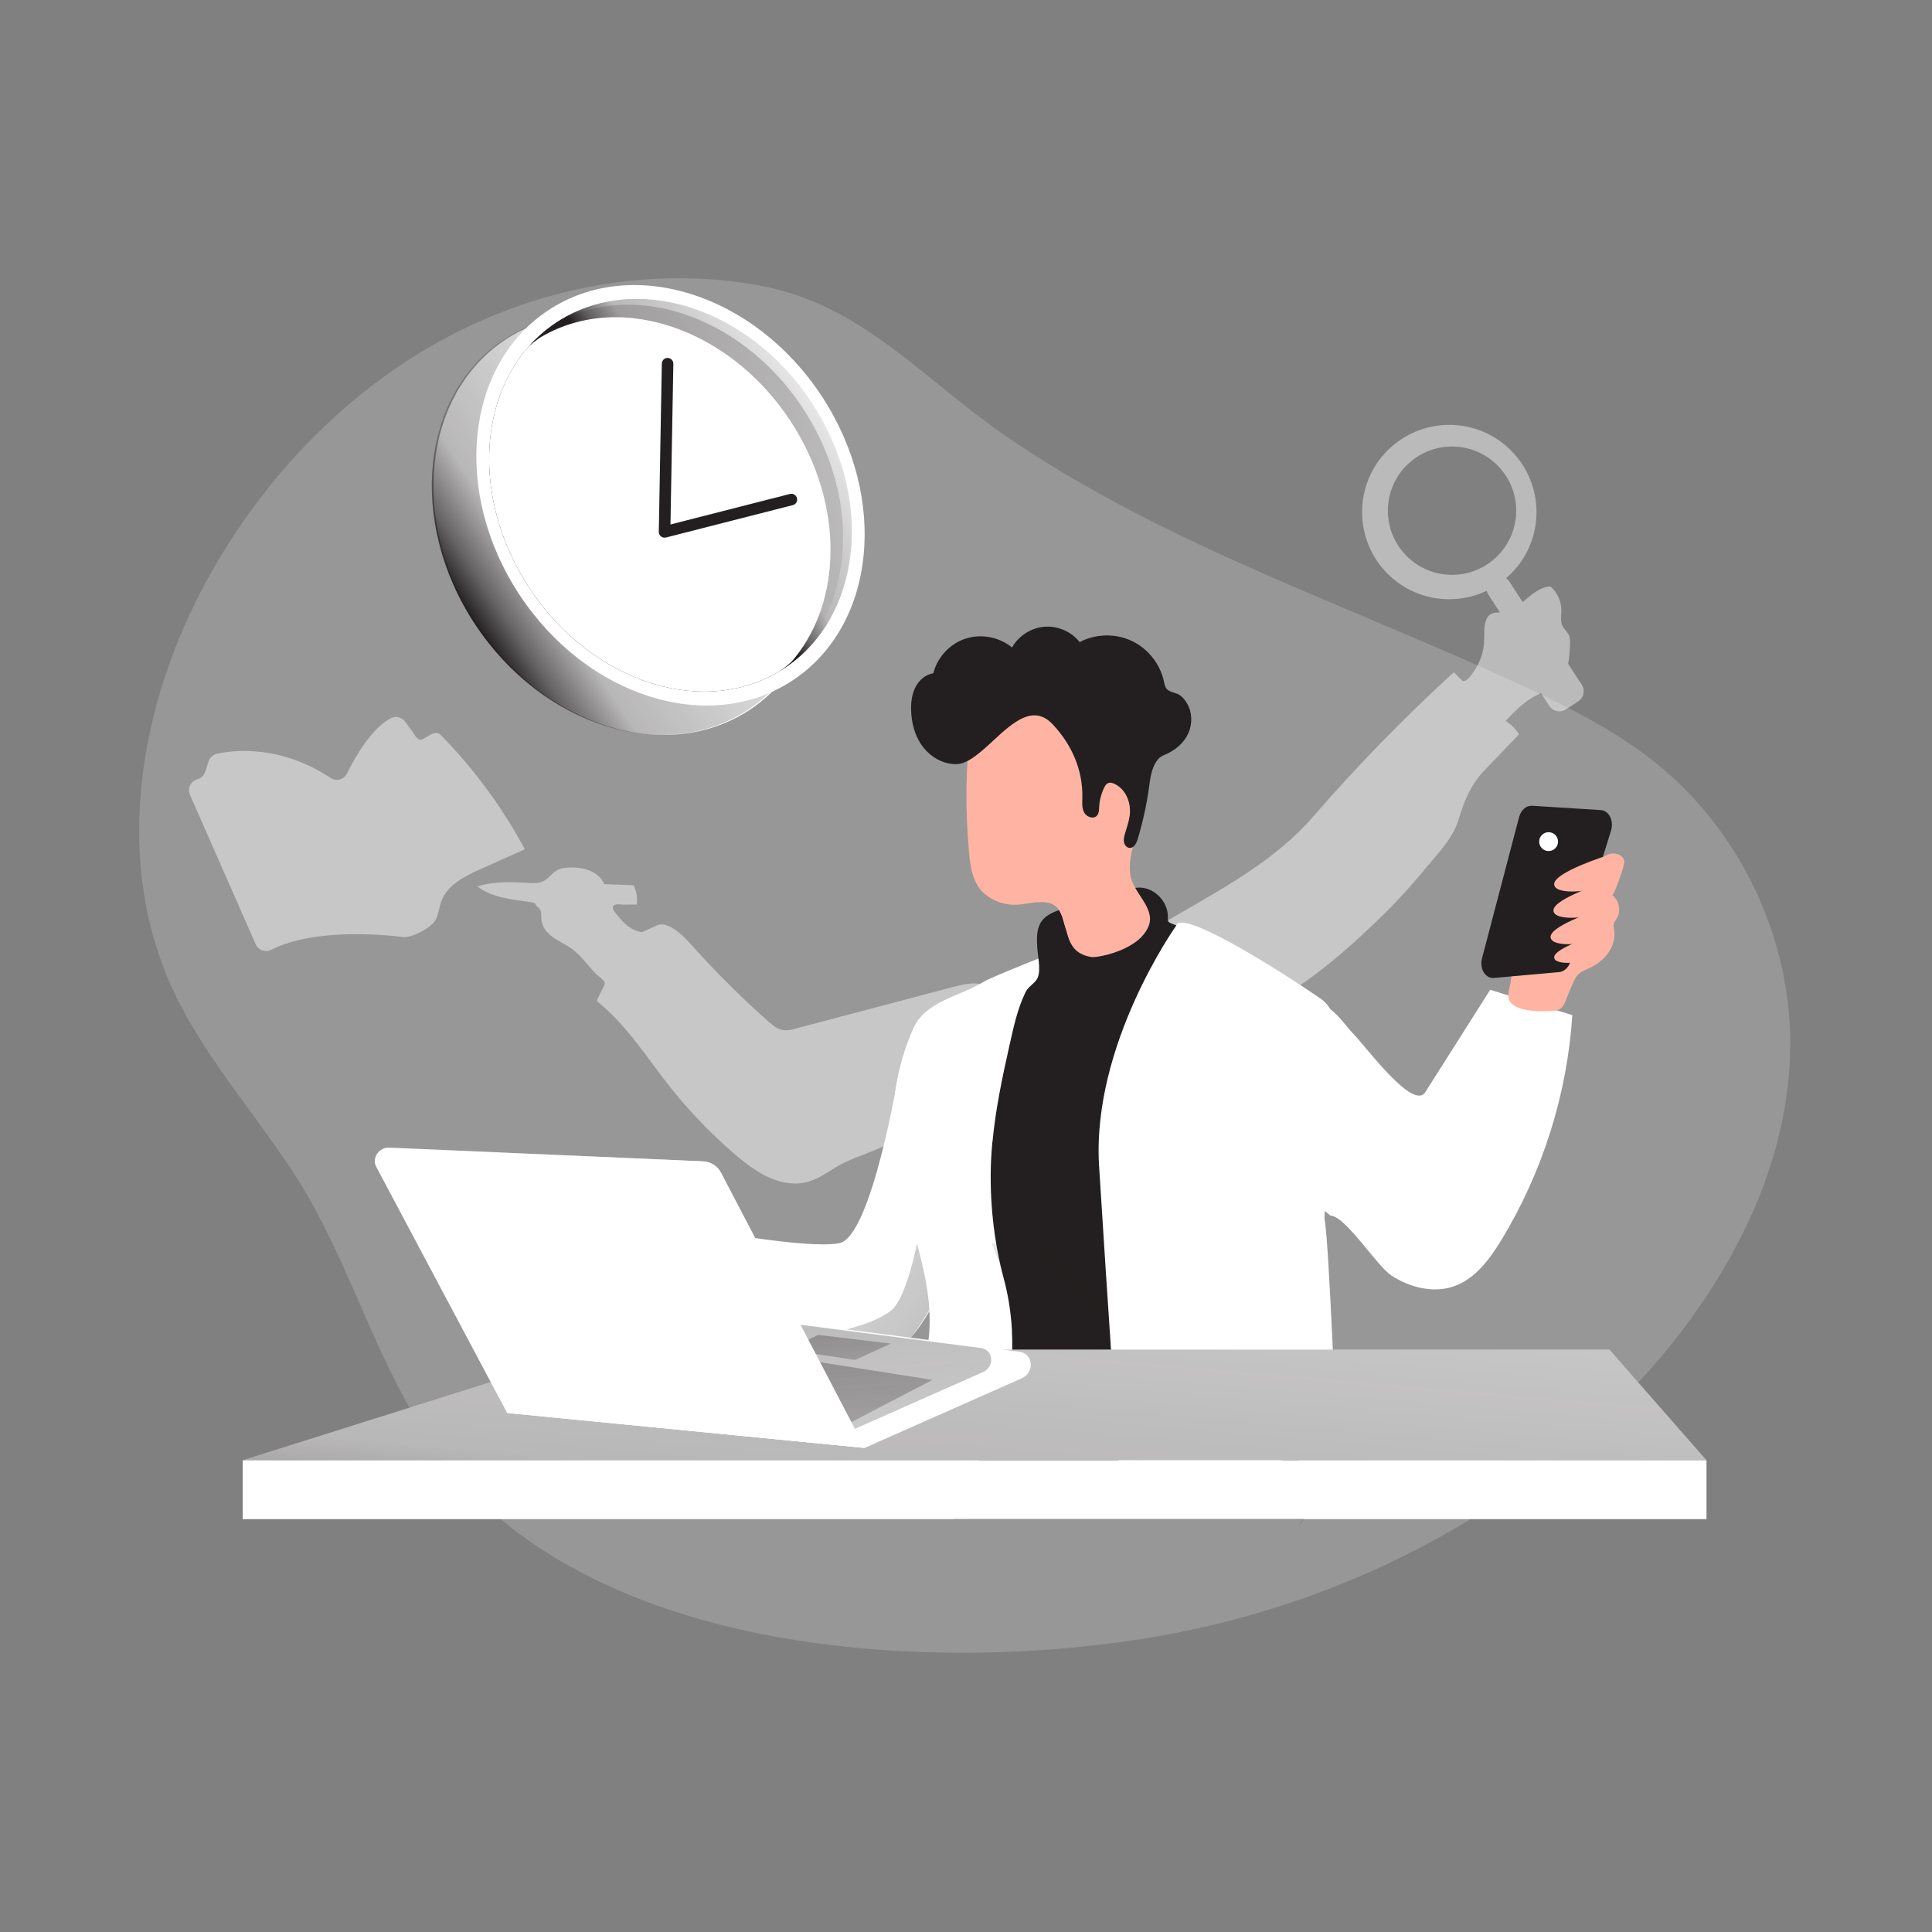
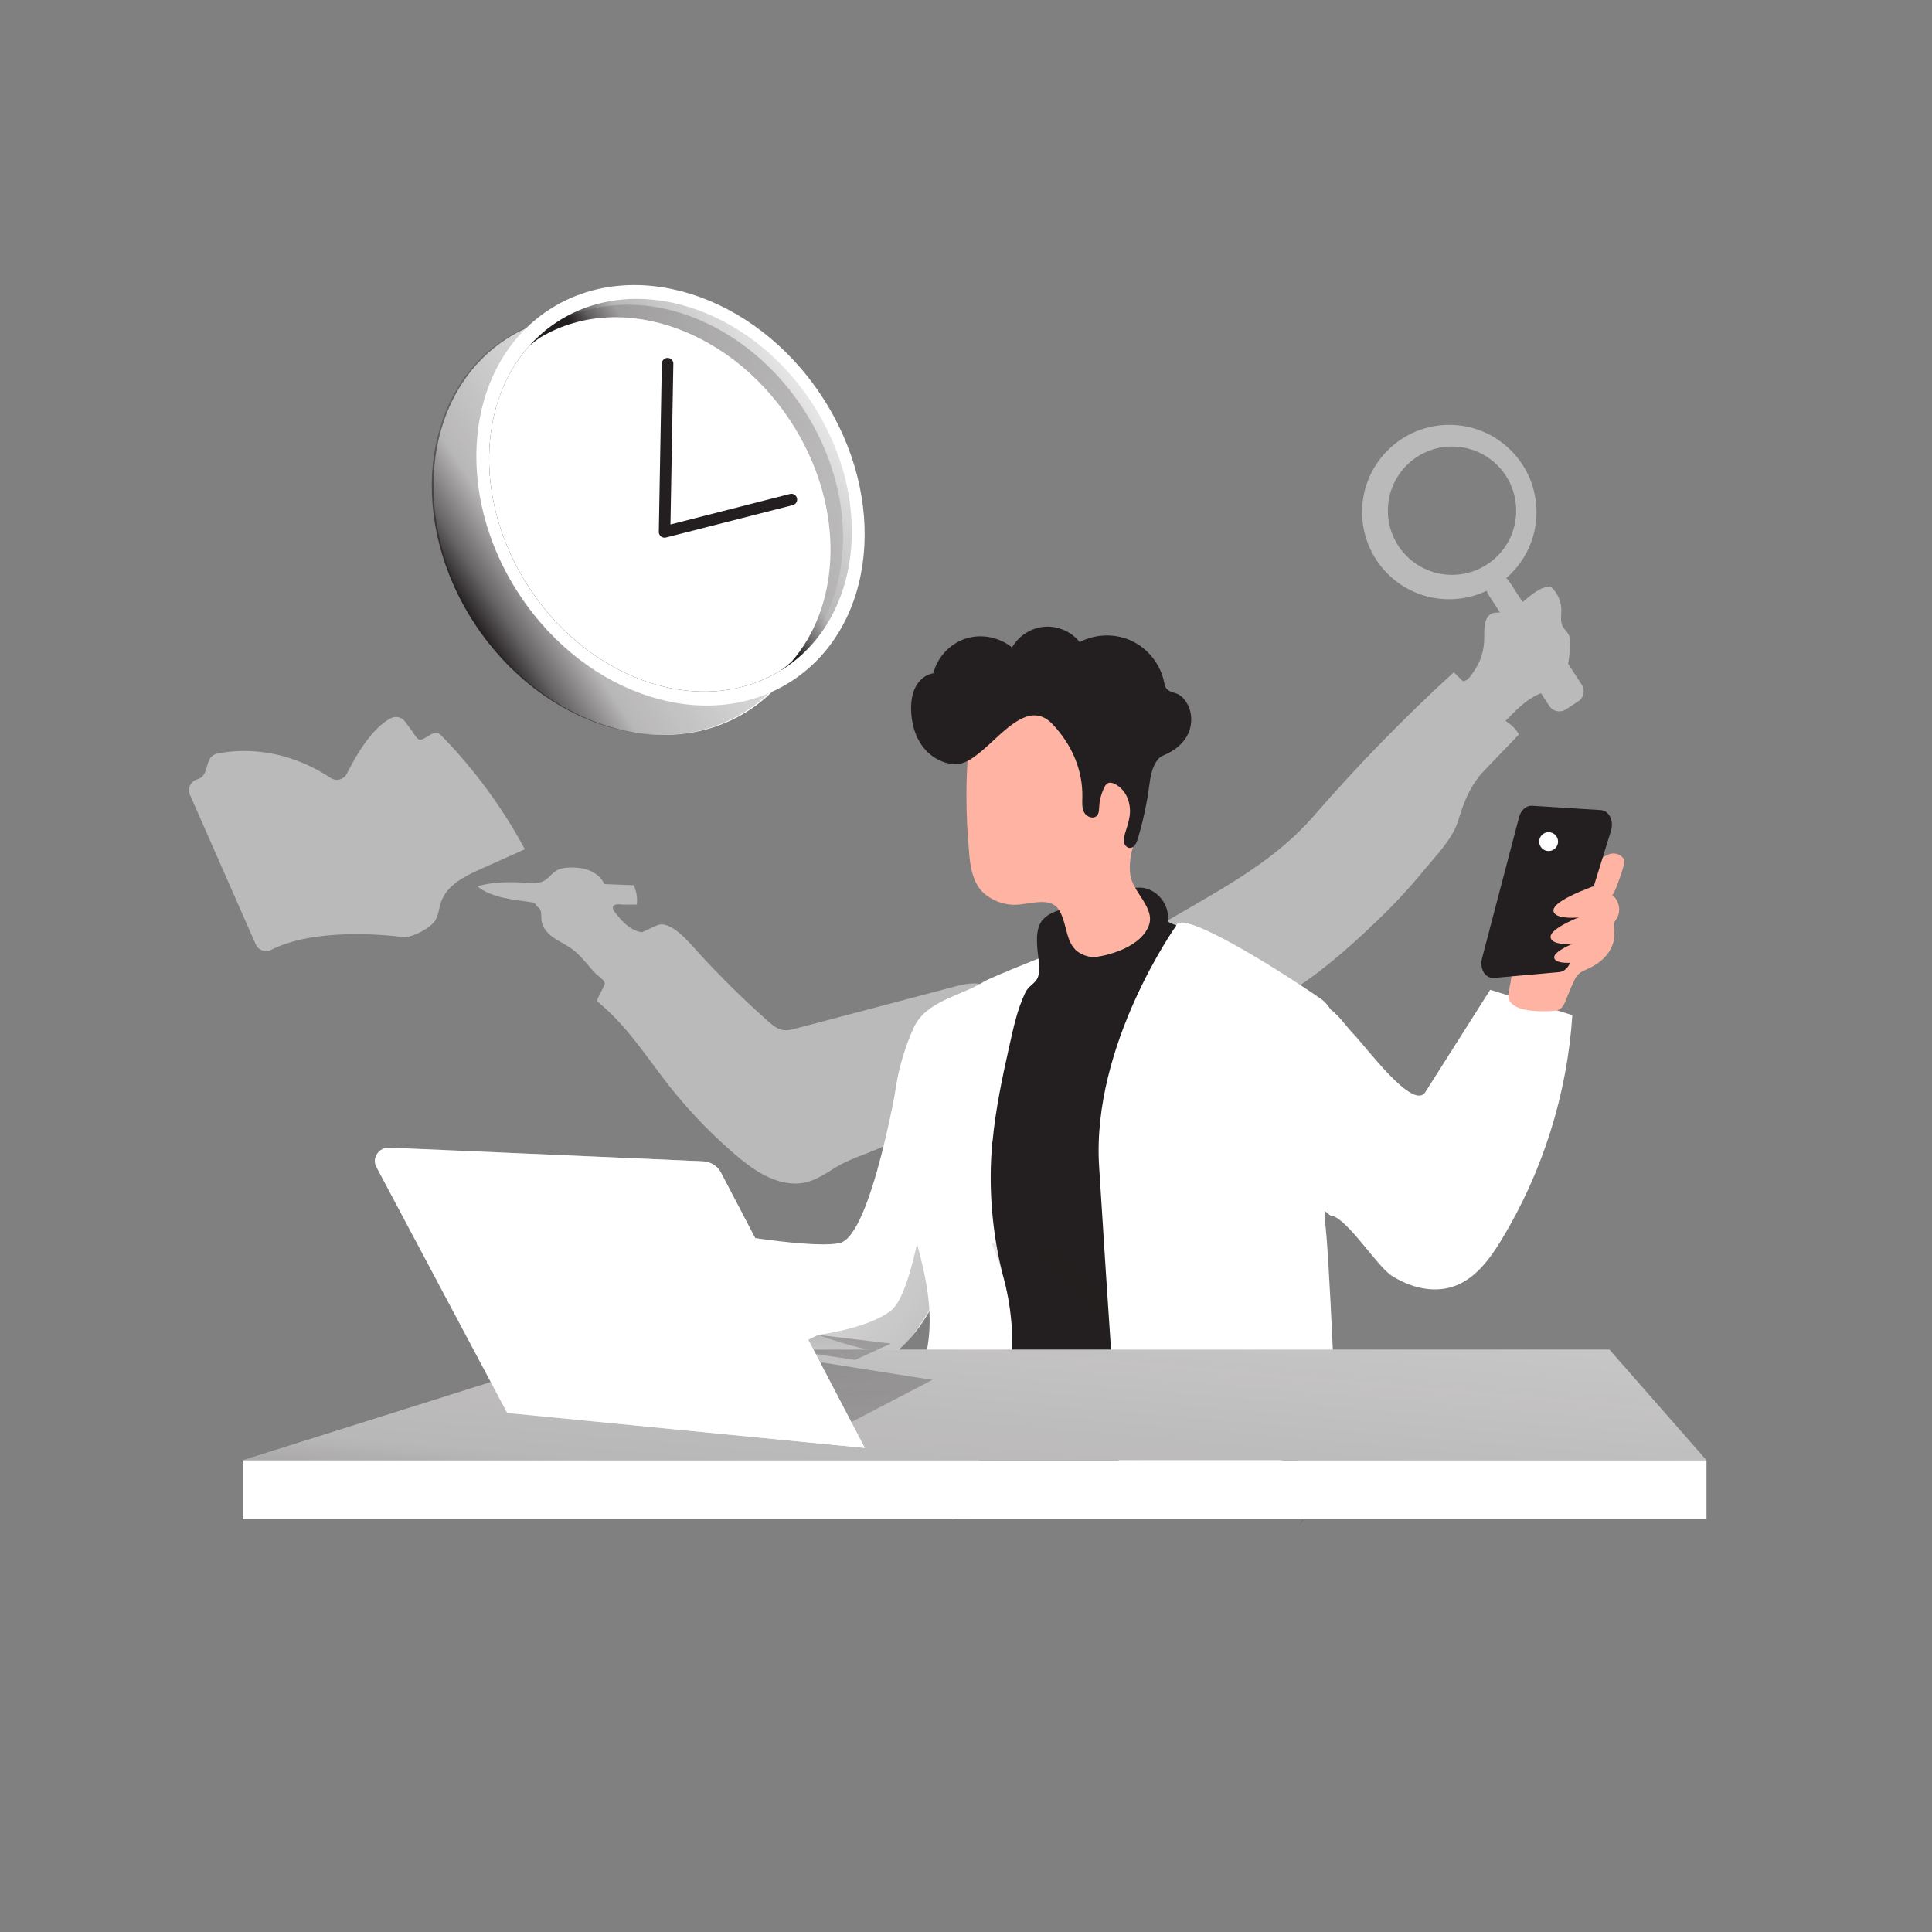
<svg xmlns="http://www.w3.org/2000/svg" xmlns:xlink="http://www.w3.org/1999/xlink" transform="scale(1)" id="_0629_Working_Productively" viewBox="0 0 500 500" class="show_show__wrapper__graphic__5Waiy ">
  <rect x="0" y="0" width="500" height="500" fill="#808080" stroke="none" />
  <title>React</title>
  <defs>
    <style>.cls-1{fill:url(#linear-gradient);}.cls-1,.cls-2,.cls-3,.cls-4,.cls-5,.cls-6,.cls-7,.cls-8,.cls-9,.cls-10,.cls-11,.cls-12,.cls-13,.cls-14,.cls-15,.cls-16{stroke-width:0px;}.cls-2{isolation:isolate;opacity:.18;}.cls-2,.cls-4,.cls-16{fill:#ffffff;}.cls-3{fill:url(#linear-gradient-10);}.cls-4,.cls-17{opacity:.46;}.cls-5{fill:url(#linear-gradient-4);}.cls-6{fill:url(#linear-gradient-2);}.cls-7{fill:url(#linear-gradient-3);}.cls-8{fill:url(#linear-gradient-8);}.cls-9{fill:url(#linear-gradient-9);}.cls-10{fill:url(#linear-gradient-7);}.cls-11{fill:url(#linear-gradient-5);}.cls-12{fill:url(#linear-gradient-6);}.cls-13{fill:#231f20;}.cls-14{fill:#fff;}.cls-15{fill:#ffb4a3;}.cls-18{fill:none;stroke:#231f20;stroke-linecap:round;stroke-linejoin:round;stroke-width:2.98px;}</style>
    <linearGradient id="linear-gradient" x1="-712.08" y1="-1582.54" x2="-819.24" y2="-1505.89" gradientTransform="translate(992 -1218) scale(1 -1)" gradientUnits="userSpaceOnUse">
      <stop offset="0" stop-color="#231f20" />
      <stop offset=".08" stop-color="#231f20" stop-opacity=".69" />
      <stop offset=".21" stop-color="#231f20" stop-opacity=".32" />
      <stop offset="1" stop-color="#231f20" stop-opacity="0" />
    </linearGradient>
    <linearGradient id="linear-gradient-2" x1="189.67" y1="-1118.22" x2="802.9" y2="-1737.98" gradientTransform="translate(939.02 -1218) rotate(-180)" xlink:href="#linear-gradient" />
    <linearGradient id="linear-gradient-3" x1="693.23" y1="-1670.03" x2="666.17" y2="-1358.2" gradientTransform="translate(939.02 -1218) rotate(-180)" xlink:href="#linear-gradient" />
    <linearGradient id="linear-gradient-4" x1="748.89" y1="-1506.53" x2="733.42" y2="-1713.35" gradientTransform="translate(939.02 -1218) rotate(-180)" xlink:href="#linear-gradient" />
    <linearGradient id="linear-gradient-5" x1="722.94" y1="-1551.2" x2="719.45" y2="-1597.86" gradientTransform="translate(939.02 -1218) rotate(-180)" xlink:href="#linear-gradient" />
    <linearGradient id="linear-gradient-6" x1="716.67" y1="-1537.83" x2="707.59" y2="-1659.34" gradientTransform="translate(939.02 -1218) rotate(-180)" xlink:href="#linear-gradient" />
    <linearGradient id="linear-gradient-7" x1="715.23" y1="-1553.85" x2="842.02" y2="-1553.85" gradientTransform="translate(939.02 -1218) rotate(-180)" gradientUnits="userSpaceOnUse">
      <stop offset="0" stop-color="#fff" />
      <stop offset="1" stop-color="#fff" stop-opacity="0" />
    </linearGradient>
    <linearGradient id="linear-gradient-8" x1="-1248.06" y1="-775.32" x2="-1154.46" y2="-775.32" gradientTransform="translate(1363.24 -639.54) scale(1 -1)" xlink:href="#linear-gradient" />
    <linearGradient id="linear-gradient-9" x1="-1183.56" y1="-775.26" x2="-1128.13" y2="-774.48" gradientTransform="translate(737.83 -1172.86) rotate(-33.41) scale(1 -1)" xlink:href="#linear-gradient" />
    <linearGradient id="linear-gradient-10" x1="-770.23" y1="-1284.78" x2="-824.1" y2="-1352.59" xlink:href="#linear-gradient" />
  </defs>
-   <path class="cls-2" id="background" d="M42.56,251.06c.41,1.05.85,2.09,1.3,3.12,7.56,17.29,20.29,31.7,30.81,47.38.28.41.56.83.84,1.25.78,1.18,1.54,2.38,2.27,3.59,8.65,14.13,14.41,29.63,21.33,44.46,1.8,3.87,3.69,7.69,5.73,11.43,4.69,8.62,10.18,16.8,17.35,24.08,9.83,9.98,21.73,17.83,34.9,23.88,4.05,1.87,8.22,3.56,12.49,5.09,14.06,5.06,29.17,8.38,44.48,10.28,24.24,3.05,48.97,2.59,70.82,0,3.61-.43,7.15-.91,10.59-1.45,51.46-8.05,100.79-33.21,134.39-73,1.14-1.35,2.26-2.72,3.37-4.11,6.33-7.99,12.01-16.61,16.7-25.68,1.03-2,2.01-4.01,2.94-6.04.92-2,1.78-4.02,2.58-6.05,1.22-3.08,2.31-6.2,3.26-9.35,3.26-10.74,4.95-21.88,4.55-33.16-.95-26.5-13.83-52.37-34.43-69.07-10.24-8.29-22.1-14.32-34.05-19.89-45.26-21.1-93.5-36.79-134.64-65.08-21.32-14.63-36.82-33.89-63.58-38.85-27.83-5.15-57.23.48-82.08,14.04-24.85,13.56-45.18,34.75-59.3,59.29-17.98,31.28-25.75,70.45-12.6,103.87l-.02-.03Z" />
  <path class="cls-4" id="hand_3" d="M409.37,177.22l-3.54-5.42c.33-1.66.43-3.41.48-5.07.03-.81.04-1.64-.29-2.37-.38-.85-1.18-1.44-1.61-2.27-.66-1.28-.32-2.81-.33-4.25-.03-2.29-1.07-4.56-2.81-6.06-2.8.1-4.96,2.19-7.21,4.02l-3.54-5.43c-.2-.31-.45-.55-.72-.77.44-.38.88-.76,1.29-1.18,8.79-8.84,8.73-23.13-.12-31.91-8.84-8.79-23.13-8.73-31.92.12-8.78,8.84-8.72,23.13.13,31.92,6.94,6.89,17.22,8.31,25.58,4.34.08.33.21.66.41.97l3.03,4.66c-.61,0-1.23-.02-1.82.16-2.42.77-2.26,4.16-2.27,6.7-.01,2.96-.96,5.89-2.64,8.32-.59.86-1.67,2.63-2.78,2.57-.37-.02-2.34-2.38-2.51-2.23-12.78,11.68-24.88,24.1-36.23,37.18-11.21,12.92-26.59,20.23-41.24,29.08-.91.55-1.83,1.11-2.69,1.72-.78.56-1.52,1.17-2.18,1.87-4.18,4.49-3.42,12.6,1.52,16.24,1.73,1.28,3.8,2.01,5.83,2.73,2.25.79,4.52,1.59,6.9,1.76,18.25,1.26,36.6-15.04,48.88-26.88,4.08-3.94,7.94-8.11,11.53-12.5,3-3.64,7.33-8.03,8.78-12.58,1.4-4.44,2.55-7.91,5.51-11.75.81-1.06,10.32-10.77,10.32-10.87-.85-1.42-2.06-2.62-3.48-3.47,2.53-2.63,5.13-5.32,8.44-6.85.25-.12.5-.22.74-.32l2.15,3.3c.93,1.43,2.84,1.83,4.27.9l3.24-2.11c1.42-.93,1.83-2.84.9-4.27h0ZM375.78,148.77c-9.17,0-16.6-7.44-16.6-16.61s7.43-16.6,16.6-16.6,16.61,7.43,16.61,16.6-7.43,16.61-16.61,16.61h0Z" />
  <g class="cls-17" id="hand_4">
    <path class="cls-16" d="M166.12,241.26c1.29-.59,2.58-1.18,3.87-1.76,3.5-1.6,8.45,4.49,10.56,6.81,5.74,6.3,11.81,12.29,18.18,17.94,1.16,1.03,2.43,2.1,3.97,2.33,1.11.17,2.22-.12,3.3-.41,13.46-3.56,26.93-7.11,40.39-10.67,1.03-.27,2.06-.54,3.1-.73.95-.17,1.9-.28,2.86-.26,6.14.12,11.43,6.3,10.62,12.38-.29,2.14-1.2,4.13-2.09,6.09-.99,2.16-2,4.35-3.53,6.17-1.43,1.7-3.25,3-5.09,4.25-7.71,5.25-15.89,9.82-24.4,13.63-3.84,1.72-8.14,2.94-11.65,5.12-3.38,2.1-6.27,4.18-10.47,4.15-5.91-.05-11.12-3.76-15.61-7.61-6.94-5.96-13.22-12.67-18.73-19.97-5.41-7.15-9.85-13.84-16.88-19.61-.28-.23,1.98-3.99,1.99-4.54.02-.93-1.73-1.94-2.47-2.73-2.02-2.13-3.72-4.6-6.12-6.33-1.51-1.09-3.24-1.83-4.76-2.91s-2.86-2.62-3.04-4.48c-.1-1.09.15-2.38-.64-3.14-.22-.21-.5-.35-.68-.6-.13-.18-.2-.41-.36-.57-.19-.19-.47-.24-.73-.28-4.93-.76-10.27-1.06-14.19-4.15,4.12-1.21,8.49-1.18,12.77-.91,1.54.1,3.19.21,4.54-.54,1.17-.65,1.94-1.86,3.08-2.57,1.11-.69,2.47-.84,3.77-.85,1.72-.02,3.47.18,5.05.85s2.98,1.87,3.66,3.45c2.53.1,5.05.19,7.58.29.76,1.54,1.05,3.3.83,5-1.13,0-2.26,0-3.39.02-.79,0-2-.34-2.63.32-.16.16-.2.41-.16.63.11.72.91,1.49,1.36,2.06.54.68,1.12,1.33,1.77,1.91,1.24,1.13,2.73,1.99,4.41,2.24l-.04-.02Z" />
    <path class="cls-16" d="M56.15,195.06c4.29-.93,16.31-2.4,29.43,6.28,1.46.97,3.43.41,4.21-1.16,2.14-4.31,6.42-11.81,11.39-14.32,1.27-.64,2.82-.25,3.66.9.62.84,1.24,1.68,1.86,2.53.57.77,1.16,2.1,2.08,2.15.67.04,2.35-1.25,3.08-1.52.45-.16.93-.3,1.39-.19.47.12.83.47,1.16.82,8.45,8.69,15.68,18.56,21.42,29.24-3.8,1.7-7.61,3.41-11.41,5.11-4.16,1.86-8.72,4.15-10.24,8.44-.58,1.65-.66,3.49-1.6,4.96-1.2,1.87-6.03,4.49-8.25,4.21-4.68-.59-22.89-2.41-34.12,3.29-1.51.77-3.36.14-4.04-1.42l-17.01-38.69c-.72-1.64.19-3.55,1.92-4.01.96-.26,1.72-.99,2.03-1.93l.88-2.72c.32-.99,1.14-1.74,2.16-1.96h0Z" />
  </g>
  <g id="character">
    <g id="character_1">
      <path class="cls-13" d="M336.19,394.81c.38-.53.74-1.07,1.09-1.63h-.01c-.35.55-.7,1.1-1.07,1.63h0Z" />
      <path class="cls-13" d="M250.82,393.16h86.39c-.66-.39-9.03-5.21-20.43-9.7-.72-.28-1.42-.55-2.15-.83h-.01c-.72-.27-1.44-.53-2.18-.8-4.1-1.47-8.47-2.83-12.95-3.89-3.36-.8-6.76-1.43-10.16-1.82-7.54-.88-14.98-.55-21.49,1.82-4.32,1.58-8.23,4.07-11.47,7.72-2.04,2.3-3.88,4.8-5.54,7.49h-.01Z" />
      <path class="cls-16" d="M232.67,277.19s-7.01,42.87-15.45,44.54c-8.44,1.67-37.46-3.91-37.46-3.91l-7.81,26.23s44.42,19.64,60.72,5.22c16.3-14.43,18.02-47.08,18.02-47.08l-18.02-25.01h0Z" />
      <path class="cls-1" d="M242.2,326.76l-2.23-20.47s-3.42,28.28-9.43,32.93c-6.01,4.65-18.79,6.24-18.79,6.24,0,0,17.08,6.45,20.92,3.81s9.69-13.43,9.69-13.43l-.15-9.09h-.01Z" />
      <path class="cls-15" d="M167.78,319.86c-2.36-.71-4.72-1.42-7.09-2.13-1.84-.55-3.74-1.11-5.66-.97-2.79.22-5.28,1.93-7.05,4.09-1.77,2.17-2.9,4.76-3.98,7.34-1.59,3.79-3.13,7.83-2.57,11.9.04.32.11.65.27.93.47.78,1.66.86,2.45.4s1.28-1.3,1.7-2.11c1.33-2.54,2.4-5.22,3.2-7.97-.16,4.13-1.84,8.29-.81,12.3,2.28.32,4.7-.99,5.68-3.08.76-1.62.72-3.6,1.81-5.03.02,1.52-.62,2.97-1.1,4.41s-.79,3.08-.13,4.46,2.62,2.18,3.77,1.17c.76-.67.87-1.8.99-2.81.25-2.19.8-4.35,1.62-6.39,2.3.6,3.8,3.18,6.16,3.41,2.28.22,4.06-1.81,5.56-3.53.31-.36.73-.75,1.2-.65.24.05.42.23.62.38,1.5,1.16,3.81.91,5.27-.31,1.46-1.22,2.14-3.19,2.14-5.09,0-2.26-.55-5.67-2.67-6.89-3.32-1.92-7.71-2.74-11.37-3.84h0Z" />
      <path class="cls-16" d="M273.65,246.12s-16.92,6.64-19.01,7.93c-6.28,3.86-15.01,4.97-18.19,11.95-4.38,9.63-6.11,20.51-4.96,31.03,1.89,17.3,11.35,33.96,8.61,51.15-.91,5.69-3.13,11.12-3.98,16.82-.21,1.39-.32,2.85.13,4.18,3.08,9.1,19.64,7.47,26.92,8.09l10.48-131.14h0Z" />
      <path class="cls-13" d="M256.83,295.45c-.15,1.59-.26,3.19-.34,4.79-.46,10.23.68,21.08,3.36,30.93.29,1.06.54,2.15.76,3.23.09.39.17.78.23,1.19.06.25.1.52.15.77.06.32.1.65.16.97.09.53.17,1.05.23,1.58.05.35.09.69.13,1.04.18,1.42.31,2.85.38,4.28,0,.03,0,.08,0,.12.09,1.64.1,3.29.07,4.93-.07,2.62-.29,5.24-.69,7.84-.12.78-.24,1.57-.4,2.35-.07.39-.14.78-.23,1.18-.08.38-.16.77-.25,1.17-.4,1.77-.89,3.51-1.47,5.22-.39,1.14-.82,2.26-1.29,3.37-.24.55-.5,1.1-.75,1.64-.17.36-.36.72-.54,1.06-.17.32-.35.65-.53.97-.21.38-.43.75-.66,1.12-.28.45-.57.89-.85,1.33-.32.47-.66.95-.99,1.42-2.25,3.2-4.69,6.29-5.85,10.01,0,.03-.02.08-.03.12-.09.29-.17.58-.24.88-.08.32-.14.65-.2.95-.05.31-.09.61-.12.92-.02.29-.03.58-.03.85v.1c0,.25,0,.51.03.76,0,.14.03.28.06.42,0,.07,0,.14.02.21.05.28.09.55.16.83-.06-.28-.12-.55-.15-.83h90.27l.05.02c-.35.55-.7,1.1-1.07,1.63.38-.53.74-1.07,1.1-1.65.08-.14.16-.29.25-.43.17-.3.35-.61.51-.92.39-.77.72-1.59.87-2.46.44-2.57-.67-5.14-1.62-7.58-.48-1.26-.94-2.53-1.34-3.82-.12-.37-.23-.74-.33-1.12-.23-.75-.44-1.51-.63-2.27-.23-.87-.44-1.74-.62-2.62-.14-.69-.28-1.39-.4-2.08-.15-.83-.29-1.67-.4-2.5-.02-.14-.03-.28-.06-.42-.13-.89-.23-1.78-.31-2.67,0-.09-.01-.18-.02-.28-.08-.93-.15-1.88-.2-2.82v-.14c-.05-.98-.07-1.96-.07-2.94,0-1.39.05-2.76.13-4.12.08-1.36.22-2.71.38-4.06.03-.21.06-.42.08-.62.03-.25.07-.5.1-.74.06-.44.13-.89.21-1.34.09-.53.18-1.06.29-1.59.01-.06.02-.13.03-.2.38-2.04.82-4.06,1.3-6.07.24-1.04.5-2.07.77-3.11,1.34-5.15,2.9-10.2,4.39-15.28.28-.9.54-1.81.81-2.72.05-.18.1-.38.16-.58.27-.91.53-1.84.78-2.76.14-.52.28-1.05.43-1.58l.18-.66s0-.03.01-.07l.66-2.56c.1-.44.21-.88.31-1.32.48-2.07.94-4.13,1.32-6.23.09-.52.18-1.04.28-1.57.17-1.06.32-2.12.46-3.19.07-.53.14-1.07.2-1.6.18-1.62.31-3.26.39-4.89.06-1.21.06-2.46.01-3.74-.35-9.14-3.44-19.45-8.74-27.69-.66-1.03-1.23-2.49-2.11-3.33-.96-.93-2.58-1.57-3.72-2.27-2.6-1.6-5.19-3.22-7.76-4.85-1.93-1.23-3.86-2.46-5.78-3.71-.85-.55-1.69-1.19-2.59-1.66-.78-.4-1.76-.58-2.48-1.06-3.44-1.47-6.91-2.52-10.37-3.97-.26-.11-.54-.24-.7-.48-.18-.28-.15-.64-.13-.97.19-3.99-3.36-7.81-7.36-7.8-1.39,0-2.75.41-4.08.81-5.12,1.53-10.24,3.07-15.35,4.6-2.21.66-4.58,1.44-5.9,3.32-1.32,1.89-1.25,4.38-1.12,6.68.12,2.23.99,5.74.15,7.84-.62,1.55-2.38,2.18-3.18,3.82-2.14,4.41-3.14,9.29-4.21,14.04-1.83,8.14-3.55,16.34-4.33,24.63h-.03Z" />
      <path class="cls-6" d="M256.6,321.75c.22.5.43.99.62,1.49.02.05.03.09.06.14.2.49.38.97.57,1.45.2.52.38,1.04.57,1.56.18.53.36,1.05.52,1.58.17.53.33,1.06.48,1.59s.3,1.06.44,1.6c.29,1.06.54,2.15.76,3.23.08.39.16.8.23,1.19.06.25.1.52.15.77.06.32.1.65.16.97.08.53.16,1.05.23,1.58.05.35.09.69.13,1.04.17,1.42.3,2.85.38,4.28,0,.03,0,.08,0,.12.08,1.64.1,3.29.05,4.93-.06,2.62-.29,5.24-.68,7.83h0c1.1.45,2.26.76,3.44.98,1.02.2,2.07.33,3.09.45,6.58.73,13.23.66,19.77,1.59.23.03.45.07.68.1,6.33.98,12.64,3.04,17.43,7.25,3.19,2.79,5.32,6.43,6.22,10.46.23.97.37,1.95.45,2.97.02.31.05.61.08.92.05.45.09.91.15,1.36.4,3.34,1.04,6.58,1.24,9.96h23.39l.05.02s.01-.01.01-.02h.01c.08-.14.16-.29.25-.43.17-.3.35-.61.51-.92.39-.77.72-1.59.87-2.46.44-2.57-.67-5.14-1.62-7.58-.48-1.26-.94-2.53-1.34-3.82-.12-.37-.23-.74-.33-1.12-.23-.75-.44-1.51-.63-2.27-.23-.87-.44-1.74-.62-2.62-.14-.69-.28-1.39-.4-2.08-.15-.83-.29-1.67-.4-2.5-.02-.14-.03-.28-.06-.42-.13-.89-.23-1.78-.31-2.67,0-.09-.01-.18-.02-.28-.08-.93-.15-1.88-.2-2.82v-.14c-.05-.98-.07-1.96-.07-2.94,0-1.39.05-2.76.13-4.12.08-1.36.22-2.71.38-4.06.03-.21.06-.42.08-.62.03-.25.07-.5.1-.74.07-.45.14-.89.22-1.34.09-.53.18-1.06.28-1.59.01-.06.02-.13.03-.2.39-2.04.83-4.06,1.3-6.07.25-1.04.51-2.08.77-3.11,1.34-5.15,2.9-10.2,4.39-15.28.28-.9.54-1.81.81-2.72.05-.18.1-.38.16-.58.27-.91.53-1.84.78-2.76.14-.52.28-1.05.43-1.57h0c.06-.23.12-.45.18-.67,0-.02,0-.03.01-.05,0-.01,0-.02,0-.02l.66-2.56c.1-.44.21-.88.31-1.32.48-2.07.94-4.13,1.32-6.23.09-.52.18-1.04.28-1.56.07-.35.07-.35,0-.01.17-1.06.32-2.12.46-3.19-.23-.09-.47-.17-.7-.27-3.32-1.25-6.65-2.49-9.97-3.74-5.03-1.88-10.05-3.76-15.08-5.64.05,2.02,0,4.05-.15,6.11h0c-.24,3.79-.81,7.56-1.81,11.19-2.48,9.02-15.54,13.79-23.71,15.48-2.92.6-5.88,1.09-8.83,1.42-6.05.74-12.14.94-18.22.62-3.66-.18-7.31-.57-10.92-1.13h-.01Z" />
      <path class="cls-16" d="M304.36,239.62s-21.85,30.7-19.92,62.11c1.93,31.41,5.8,87.65,5.8,87.65l55.76-15.41s-2.08-52.7-3.15-58.04,11.17-49.06-1.07-57.48c-12.24-8.42-36.53-23.46-37.41-18.82h0Z" />
      <path class="cls-16" d="M316.42,291.09c9.28,7.83,18.56,15.66,27.84,23.48,3.97.11,12.07,13.12,15.87,15.56,4.7,3.03,10.67,4.6,15.98,2.82,5.6-1.88,9.4-7.03,12.47-12.08,10.65-17.55,17-37.68,18.34-58.16-7.09-2.18-14.18-4.37-21.26-6.55-5.6,8.83-11.19,17.65-16.79,26.48-3.14,4.95-15.41-11.81-18.53-14.98-1.85-1.89-4.48-5.84-6.93-6.96,0,0-18.19-8.37-30.01,7.17-5.44,7.15-3.85,17.43,3.01,23.23h.01Z" />
      <path class="cls-15" d="M295.35,242.54c-2.93,2.94-7.96,4.59-11.48,5.08-.53.07-1.07.13-1.59.03-6.63-1.2-5.63-6.79-7.75-11.33-1.2-2.6-3.33-3.01-5.71-2.85-2.05.12-4.26.69-6.23.69-2.94,0-5.76-1.07-7.98-2.99-2.83-2.57-3.55-6.85-3.83-10.76-.45-4.88-.67-9.86-.67-14.67,0-4.29.22-8.63.59-12.91.27-2.76.36-4.87,2.57-6.77,6.09-4.7,13.41-7.57,21.09-8.27,5.76-.64,12.12.1,16.43,4,2.96,3.05,4.94,6.94,5.62,11.13,1.01,6.15,1.14,10.85-.26,16.86-1.26,5.49-4.48,10.91-3.62,16.69.66,4.49,6.38,8.4,4.83,12.94-.4,1.17-1.11,2.2-2.01,3.12h0Z" />
      <path class="cls-13" d="M256.95,191.77c-3.27,3.01-6.46,5.93-9.42,5.99-3.42.06-6.7-1.84-8.75-4.57s-2.94-6.21-2.99-9.63c-.03-2,.24-4.04,1.17-5.81s2.61-3.22,4.58-3.51c1.03-4.13,4.29-7.64,8.34-8.96s8.75-.43,12.03,2.29c1.69-3.01,4.94-5.09,8.38-5.37s6.98,1.26,9.13,3.97c4.1-2.16,9.22-2.29,13.42-.33,4.2,1.96,7.4,5.96,8.38,10.49.15.67.26,1.39.7,1.92.82.99,2.36.96,3.37,1.63s1.9,1.94,2.38,3.09c1.01,2.41.78,5.36-.54,7.61-1.12,1.93-2.88,3.39-4.86,4.38-.98.49-1.81.65-2.55,1.52-.69.81-1.16,1.79-1.49,2.8-.48,1.47-.66,3.02-.87,4.54-.63,4.51-1.61,8.97-2.92,13.33-.32,1.06-.95,2.34-2.06,2.3-.76-.03-1.36-.75-1.5-1.5s.06-1.52.28-2.25c.45-1.49.97-2.98,1.19-4.52.46-3.17-.79-6.69-3.74-8.24-.58-.3-1.28-.53-1.87-.25-.48.22-.77.72-1,1.19-.74,1.55-1.18,3.24-1.27,4.96-.05.8-.05,1.69-.6,2.27-.89.96-2.64.33-3.27-.81-.63-1.14-.52-2.54-.49-3.85.17-7.22-2.78-13.79-7.67-18.99-5.05-5.36-10.38-.41-15.5,4.31h0Z" />
-       <path class="cls-15" d="M277.58,242.8c-.21-.13-.4-.31-.57-.49-1.6-1.68-1.52-3.94-2.48-6-1.2-2.6-3.33-3.01-5.71-2.87,0,0,10.21-3.63,11.68-6.94-.11.25.4,1.42.46,1.7.31,1.4.49,2.84.52,4.28.04,1.9-.16,3.81-.7,5.63-.32,1.07-.82,2.01-1.26,3.02-.28.64-.26,1.95-1.25,1.9-.25-.01-.47-.1-.68-.24h0Z" />
    </g>
    <path class="cls-15" d="M391.5,249.44c.49-5.79,2.39-11.46,5.5-16.36.34-.54.7-1.07,1.17-1.49.87-.77,2.02-1.1,3.13-1.47,4.27-1.41,8.26-3.68,11.65-6.64,1.18-1.03,2.36-2.18,3.88-2.53s3.45.52,3.55,2.08c.06.98-2.72,8.93-3.18,8.59,1.86,1.34,2.41,4.19,1.18,6.13-.27.42-.61.82-.74,1.3-.14.54.01,1.1.1,1.64.34,2.15-.37,4.39-1.68,6.14-1.31,1.75-3.16,3.02-5.15,3.9-1.63.72-2.65,1.21-3.4,2.8s-1.47,3.24-2.1,4.89c-.43,1.13-.91,2.38-2,2.9-.47.22-1.01.28-1.53.31-2.86.17-8.97.32-10.97-2.24-.85-1.09-.56-2.38-.28-3.62.47-2.12.69-4.16.87-6.33h0Z" />
    <path class="cls-13" d="M416.95,214.91l-10.53,33.96c-.47,1.53-1.62,2.59-2.91,2.71l-16.88,1.51c-2.21.2-3.79-2.39-3.09-5.05l9.6-36.59c.47-1.8,1.87-3.02,3.35-2.92l17.8,1.12c2.11.13,3.42,2.75,2.65,5.26h.01Z" />
    <circle class="cls-16" cx="400.78" cy="217.81" r="2.44" />
-     <path class="cls-15" d="M416.23,221.31s-14.01,4.36-14.01,7.5,10.88,1.88,12.98,0c2.1-1.88,2.28-8.51,1.04-7.5h-.01Z" />
    <path class="cls-15" d="M416.04,228.11s-14.01,4.36-14.01,7.5,10.88,1.88,12.98,0c2.1-1.88,2.28-8.51,1.04-7.5h-.01Z" />
    <path class="cls-15" d="M415.3,234.95s-14.01,4.36-14.01,7.5,10.88,1.88,12.98,0c2.1-1.88,2.28-8.51,1.04-7.5h-.01Z" />
    <path class="cls-15" d="M412.81,242.07s-10.59,3.3-10.59,5.67,8.23,1.42,9.81,0c1.58-1.42,1.72-6.43.78-5.67Z" />
  </g>
  <g id="table">
    <polygon class="cls-16" points="416.51 349.28 153.65 349.28 62.8 377.94 441.64 377.94 416.51 349.28" />
    <polygon class="cls-7" points="416.51 349.28 153.65 349.28 62.8 377.94 441.64 377.94 416.51 349.28" />
    <rect class="cls-16" x="62.81" y="377.94" width="378.83" height="15.21" />
  </g>
  <g id="laptop">
-     <path class="cls-16" d="M223.79,374.71l40.6-17.99c3.46-1.53,3.03-6.44-.6-6.9l-66.11-8.51-66.42,24.36,92.53,9.04h0Z" />
-     <path class="cls-5" d="M217.68,371.36l36.7-16.26c3.13-1.38,2.74-5.82-.54-6.24l-59.75-7.69-60.04,22.02,83.63,8.17h0Z" />
    <polygon class="cls-11" points="230.54 347.72 221.3 351.96 203.91 349.33 211.75 345.47 230.54 347.72" />
    <polygon class="cls-12" points="208.59 351.96 241.29 357.12 216.27 370.16 208.59 351.96" />
    <path class="cls-16" d="M223.79,374.71l-37.21-71.24c-.91-1.73-2.67-2.83-4.7-2.92l-81.17-3.55c-2.63-.12-4.54,2.7-3.35,4.95l33.9,63.73,92.53,9.04h0Z" />
    <path class="cls-10" d="M223.79,374.71l-37.21-71.24c-.91-1.73-2.67-2.83-4.7-2.92l-81.17-3.55c-2.63-.12-4.54,2.7-3.35,4.95l33.9,63.73,92.53,9.04h0Z" />
    <ellipse class="cls-14" cx="152.01" cy="335" rx="5.85" ry="6.88" transform="translate(-209.94 269.2) rotate(-55.29)" />
  </g>
  <g id="clock">
    <ellipse class="cls-16" cx="162.44" cy="135.79" rx="46.8" ry="57.39" transform="translate(-47.93 111.88) rotate(-33.41)" />
    <ellipse class="cls-8" cx="161.99" cy="135.78" rx="46.8" ry="57.39" transform="translate(-47.99 111.63) rotate(-33.41)" />
    <ellipse class="cls-16" cx="173.52" cy="128.18" rx="46.8" ry="57.39" transform="translate(-41.9 116.73) rotate(-33.41)" />
    <path class="cls-9" d="M212.68,108.51c13.71,24.83,8.78,53.25-10.74,65.09-.82.5-1.67.97-2.55,1.41-21.63,10.85-50.74-1.32-65.02-27.19-13.16-23.83-9.15-50.97,8.46-63.59,1.51-1.08,3.12-2.06,4.83-2.91,21.63-10.85,50.75,1.32,65.03,27.2h0Z" />
    <path class="cls-3" d="M204.78,171.33c12.26-13.99,13.85-37.29,2.37-58.07-14.28-25.87-43.39-38.04-65.03-27.19-.87.43-1.72.91-2.54,1.41-.97.7-1.9,1.44-2.79,2.21,1.8-2.03,3.81-3.86,6.04-5.46.82-.5,1.67-.98,2.54-1.41,21.64-10.85,50.75,1.32,65.04,27.19,12.41,22.49,9.54,47.93-5.63,61.32h0Z" />
    <path class="cls-14" d="M204.78,171.33l-.03.02c-.89.8-1.83,1.55-2.81,2.25-.83.5-1.67.98-2.55,1.41-21.62,10.86-50.74-1.32-65.02-27.19-11.49-20.81-9.9-44.15,2.42-58.13.89-.77,1.82-1.51,2.79-2.21.82-.5,1.67-.98,2.54-1.41,21.64-10.85,50.75,1.32,65.03,27.19,11.48,20.78,9.89,44.08-2.37,58.07Z" />
    <polyline class="cls-18" points="172.77 94.12 171.99 137.66 204.81 129.28" />
  </g>
</svg>